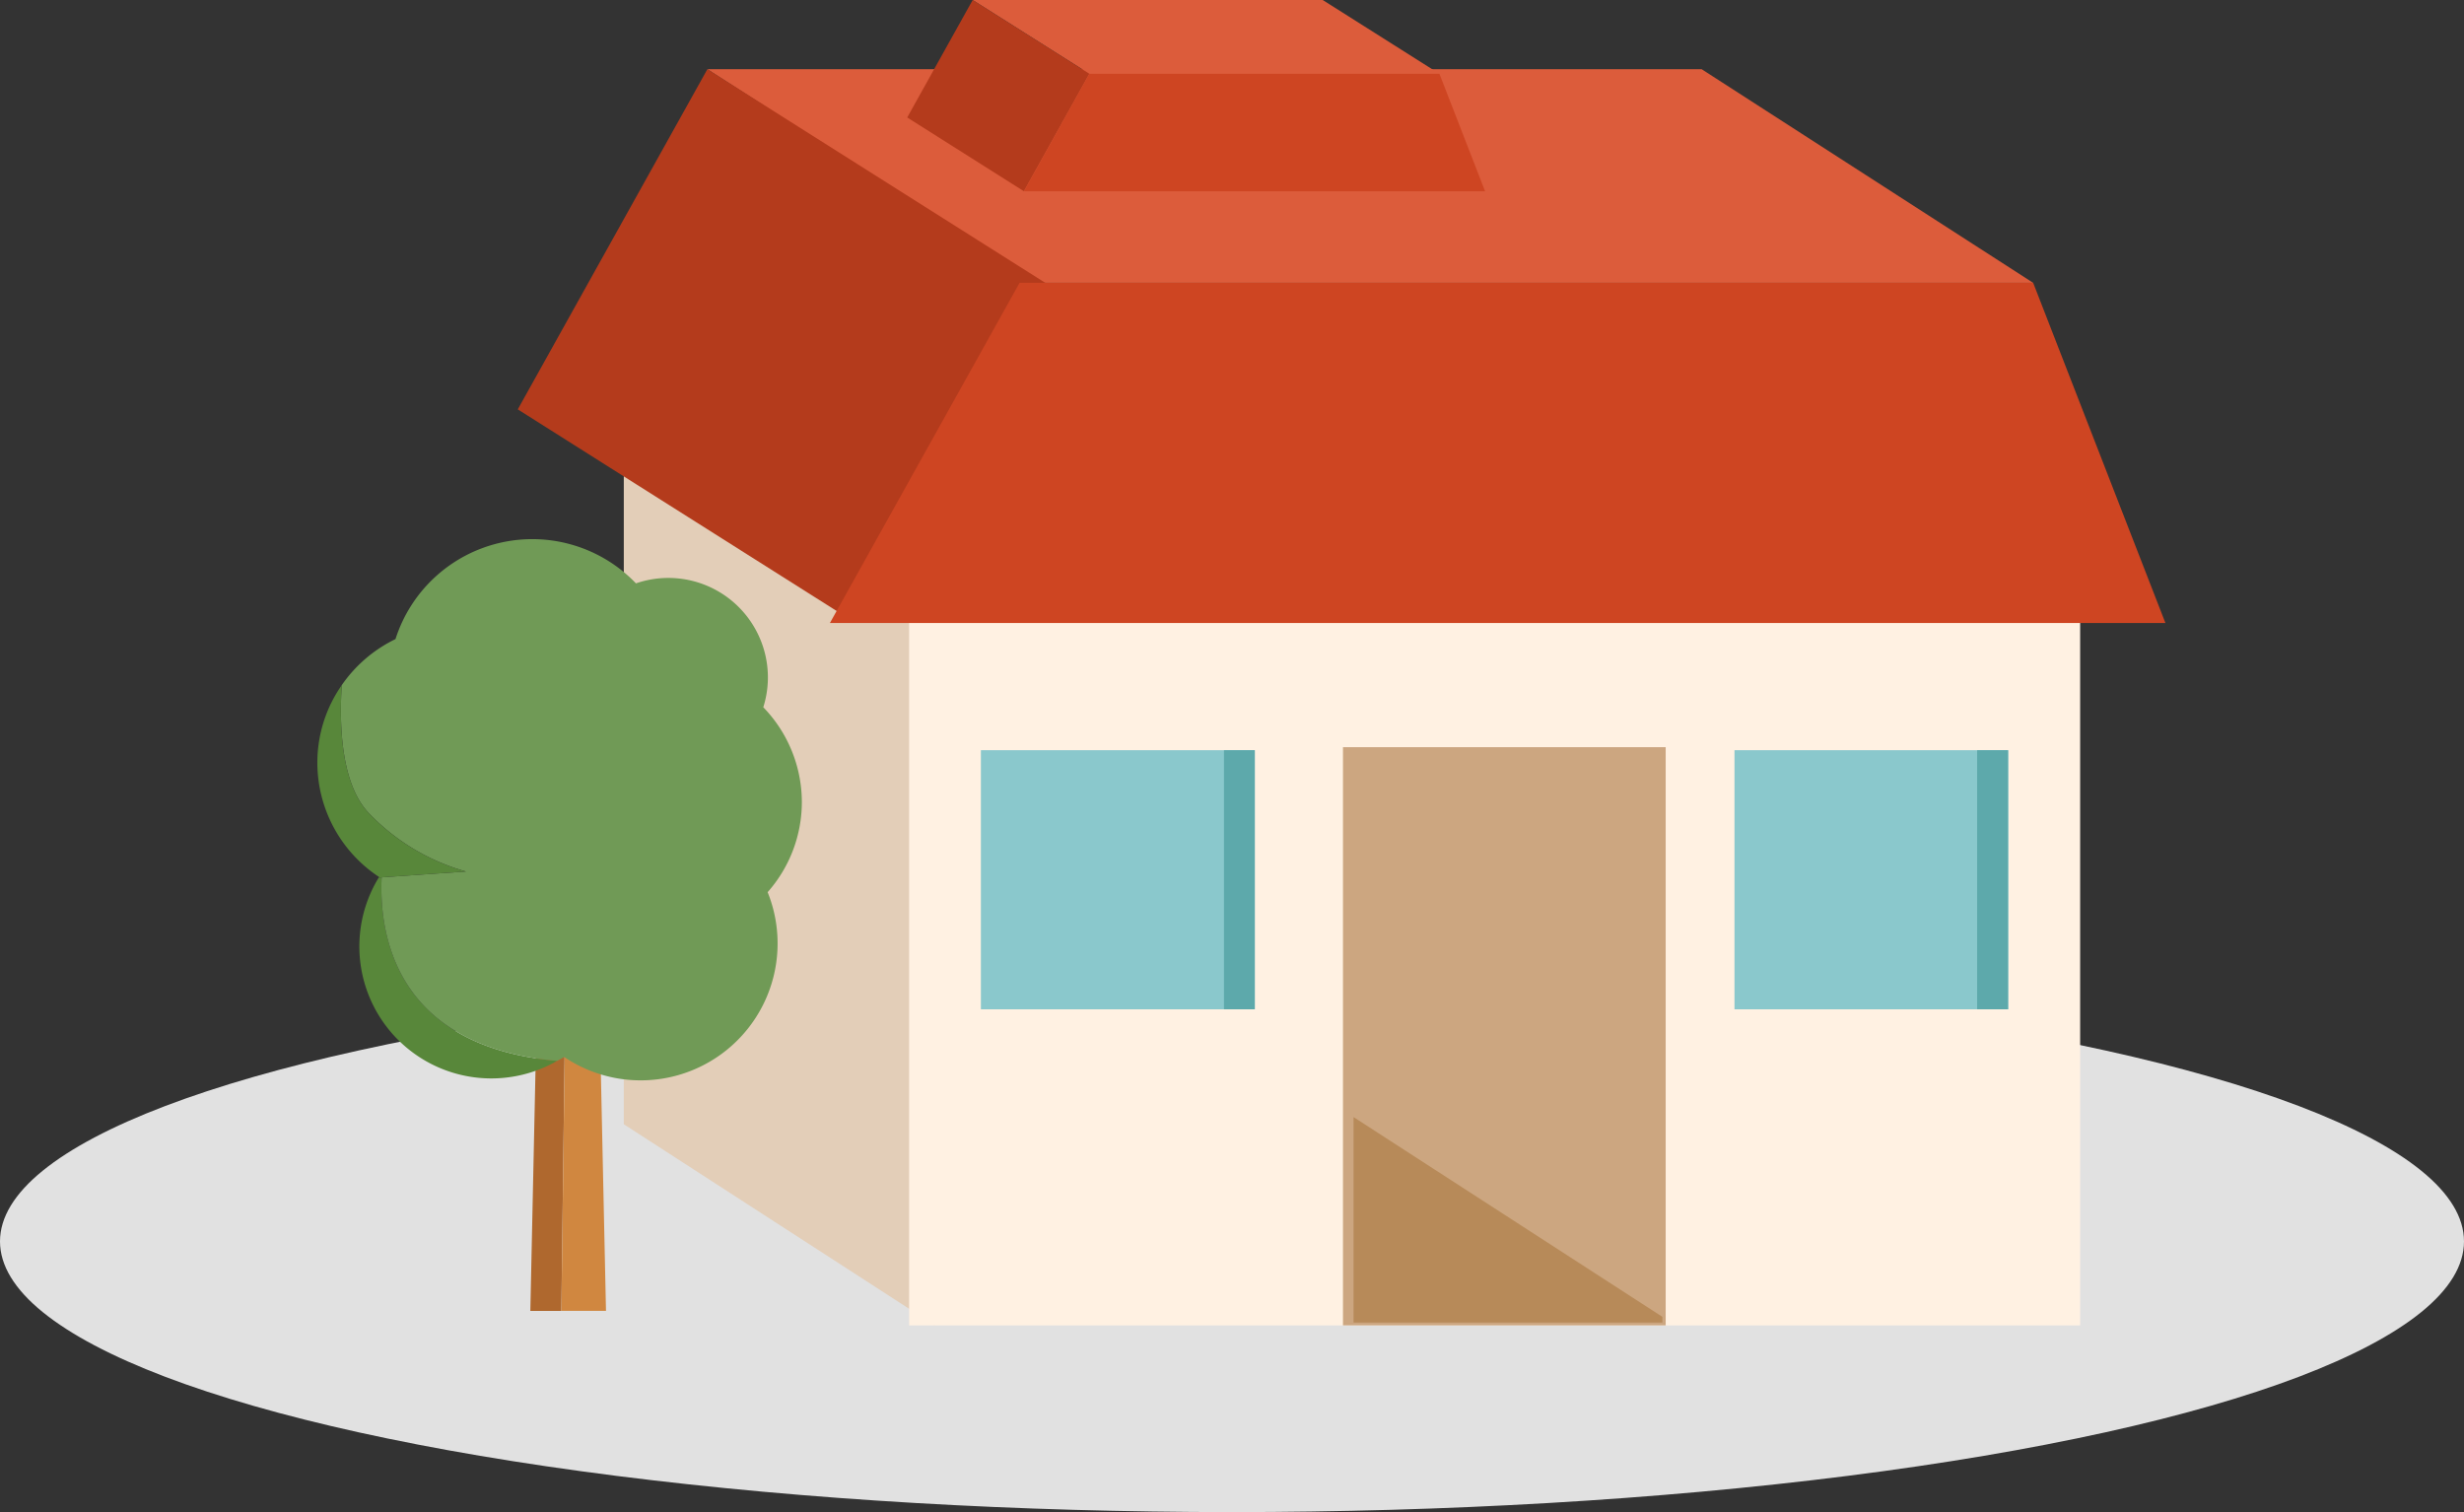
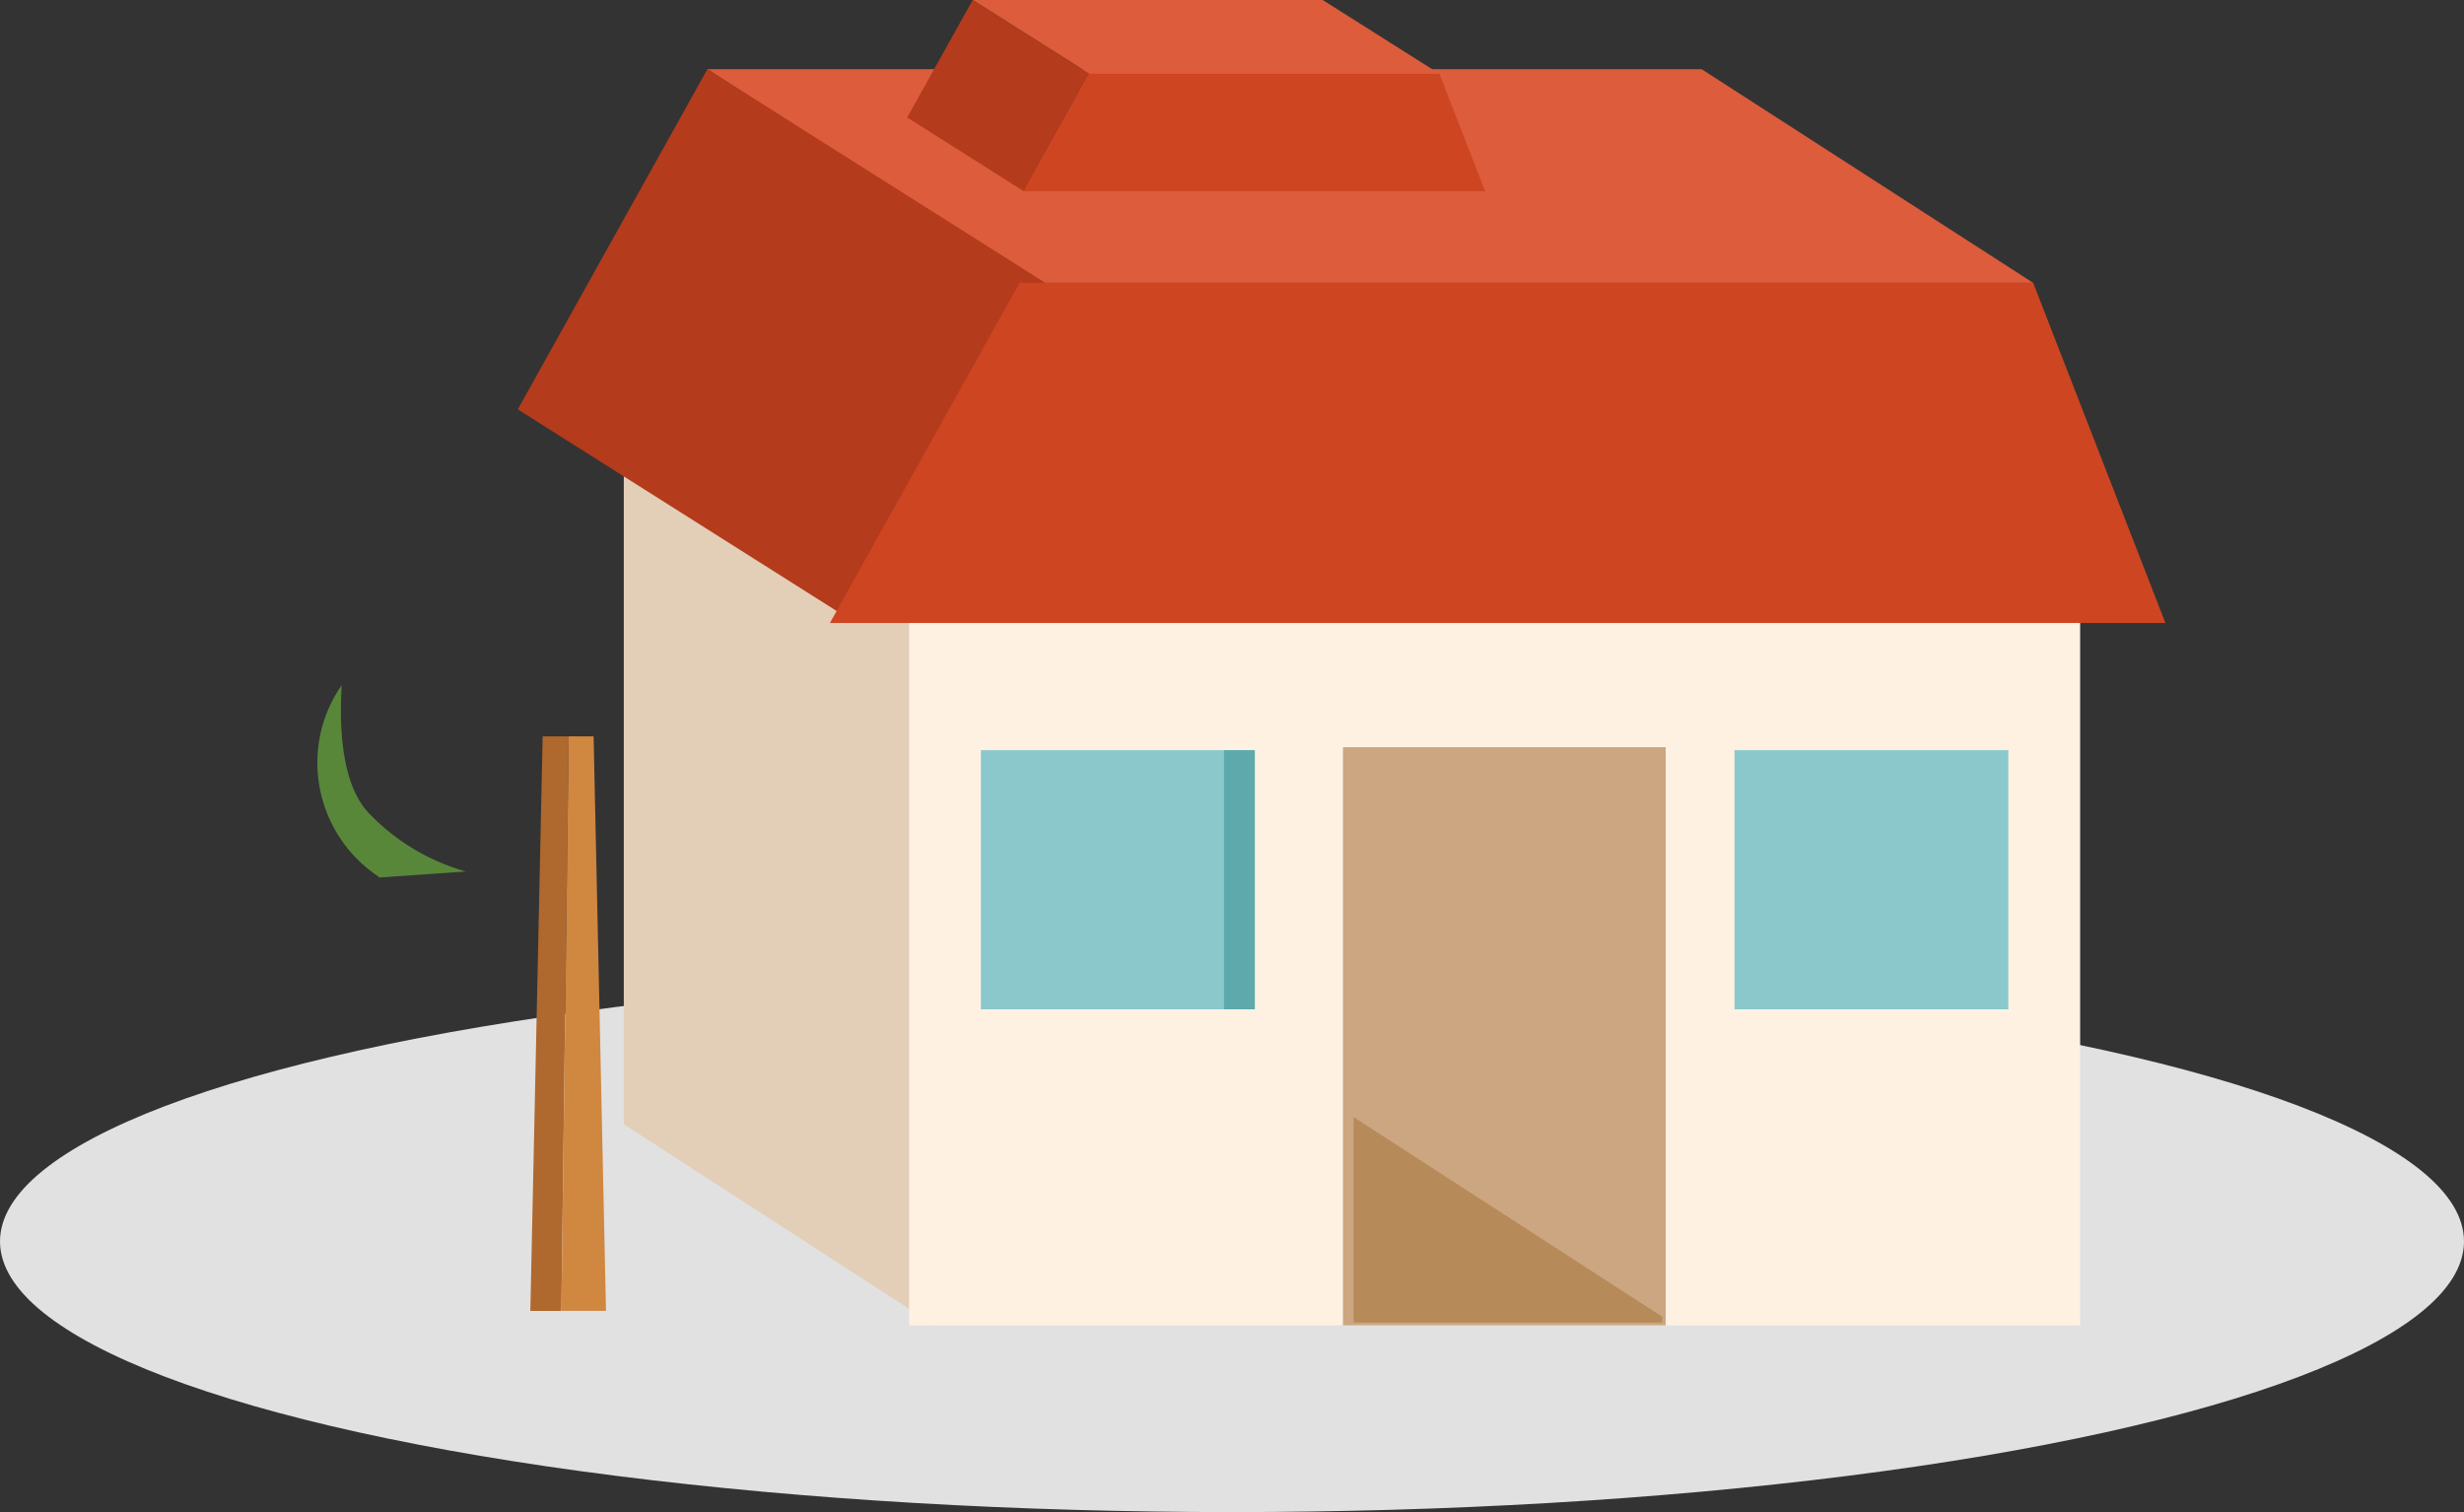
<svg xmlns="http://www.w3.org/2000/svg" width="132" height="81" viewBox="0 0 132 81">
  <rect x="0" y="0" width="132" height="81" fill="#333333" stroke="none" />
  <defs>
    <clipPath id="a">
      <rect width="17" height="29" fill="#fff" />
    </clipPath>
  </defs>
  <g transform="translate(-550 -4807)">
    <ellipse cx="66" cy="14.5" rx="66" ry="14.5" transform="translate(550 4859)" fill="#e1e1e1" />
    <g transform="translate(4.738 8)">
      <g transform="translate(573 4799)">
        <path d="M22.7,56.74,39.363,67.516v41.347L22.7,98.087Z" transform="translate(-17.02 -37.863)" fill="#e3ceb8" />
        <g transform="translate(0 0)">
          <rect width="62.734" height="48.426" transform="translate(20.964 22.574)" fill="#fff1e2" />
          <g transform="translate(0 3.707)">
            <g transform="translate(10.157)">
              <path d="M58.347,11.443,40.59,0H93.855l17.757,11.443Z" transform="translate(-40.59)" fill="#dc5c3b" />
            </g>
            <path d="M18.1,29.665,0,18.222,10.157,0l18.1,11.443Z" fill="#b43b1c" />
            <g transform="translate(16.722 11.443)">
              <path d="M136.8,42.74l7.084,18.222H72.34L82.5,42.74Z" transform="translate(-72.34 -42.74)" fill="#ce4522" />
            </g>
          </g>
          <rect width="17.288" height="30.972" transform="translate(44.207 40.025)" fill="#cca680" />
          <g transform="translate(24.81 40.187)">
            <rect width="14.671" height="13.88" transform="translate(40.371)" fill="#8ac8cc" />
            <rect width="14.673" height="13.88" fill="#8ac8cc" />
            <rect width="1.651" height="13.88" transform="translate(13.022)" fill="#5da9ab" />
-             <rect width="1.651" height="13.88" transform="translate(53.371)" fill="#5da9ab" />
          </g>
          <g transform="translate(20.863)">
            <g transform="translate(3.507)">
              <path d="M46.841,3.952,40.59,0H59.341l6.251,3.952Z" transform="translate(-40.59)" fill="#dc5c3b" />
            </g>
            <path d="M6.251,10.245,0,6.293,3.507,0,9.759,3.952Z" fill="#b43b1c" />
            <g transform="translate(6.251 3.952)">
              <path d="M94.6,42.74l2.446,6.293H72.34l3.507-6.293Z" transform="translate(-72.34 -42.74)" fill="#ce4522" />
            </g>
          </g>
        </g>
        <g transform="translate(44.774 41.846)" clip-path="url(#a)">
          <path d="M22.7,56.74,40.065,67.971V80.787L22.7,69.556Z" transform="translate(-23.52 -39.276)" fill="#b78a59" />
        </g>
      </g>
      <g transform="translate(573.673 4838.444)">
        <path d="M525.058,455.712l-.66,30.779h1.661l.394-30.779Z" transform="translate(-524.398 -455.712)" fill="#af682e" />
        <path d="M527.224,455.712h-1.333L525.5,486.49h2.388Z" transform="translate(-523.835 -455.712)" fill="#d08740" />
      </g>
      <g transform="translate(562.262 4827.881)">
-         <path d="M519.534,460.707l-.156.011a7.071,7.071,0,0,0,9.556,9.82C520.157,469.771,519.395,463.6,519.534,460.707Z" transform="translate(-516.088 -442.59)" fill="#58873a" />
-         <path d="M542.38,462.821a7.312,7.312,0,0,0-2.066-5.091,5.309,5.309,0,0,0,.247-1.527,5.332,5.332,0,0,0-7.068-5.109,7.693,7.693,0,0,0-12.882,2.985,7.431,7.431,0,0,0-2.88,2.469c-.139,2.221-.024,5.377,1.507,6.91a11.5,11.5,0,0,0,5.151,3.071l-4.519.313c-.139,2.9.623,9.064,9.4,9.831.126-.07.257-.13.377-.209a7.334,7.334,0,0,0,10.9-8.828A7.287,7.287,0,0,0,542.38,462.821Z" transform="translate(-516.424 -448.725)" fill="#709a56" />
        <path d="M520.469,462.7a9.757,9.757,0,0,0-.172,1.494l4.519-.313a11.5,11.5,0,0,1-5.151-3.071c-1.532-1.533-1.646-4.689-1.507-6.91a7.237,7.237,0,0,0-1.306,4.141,7.342,7.342,0,0,0,3.307,6.133l-.017.03.156-.01A9.757,9.757,0,0,1,520.469,462.7Z" transform="translate(-516.851 -446.076)" fill="#58873a" />
      </g>
    </g>
  </g>
</svg>